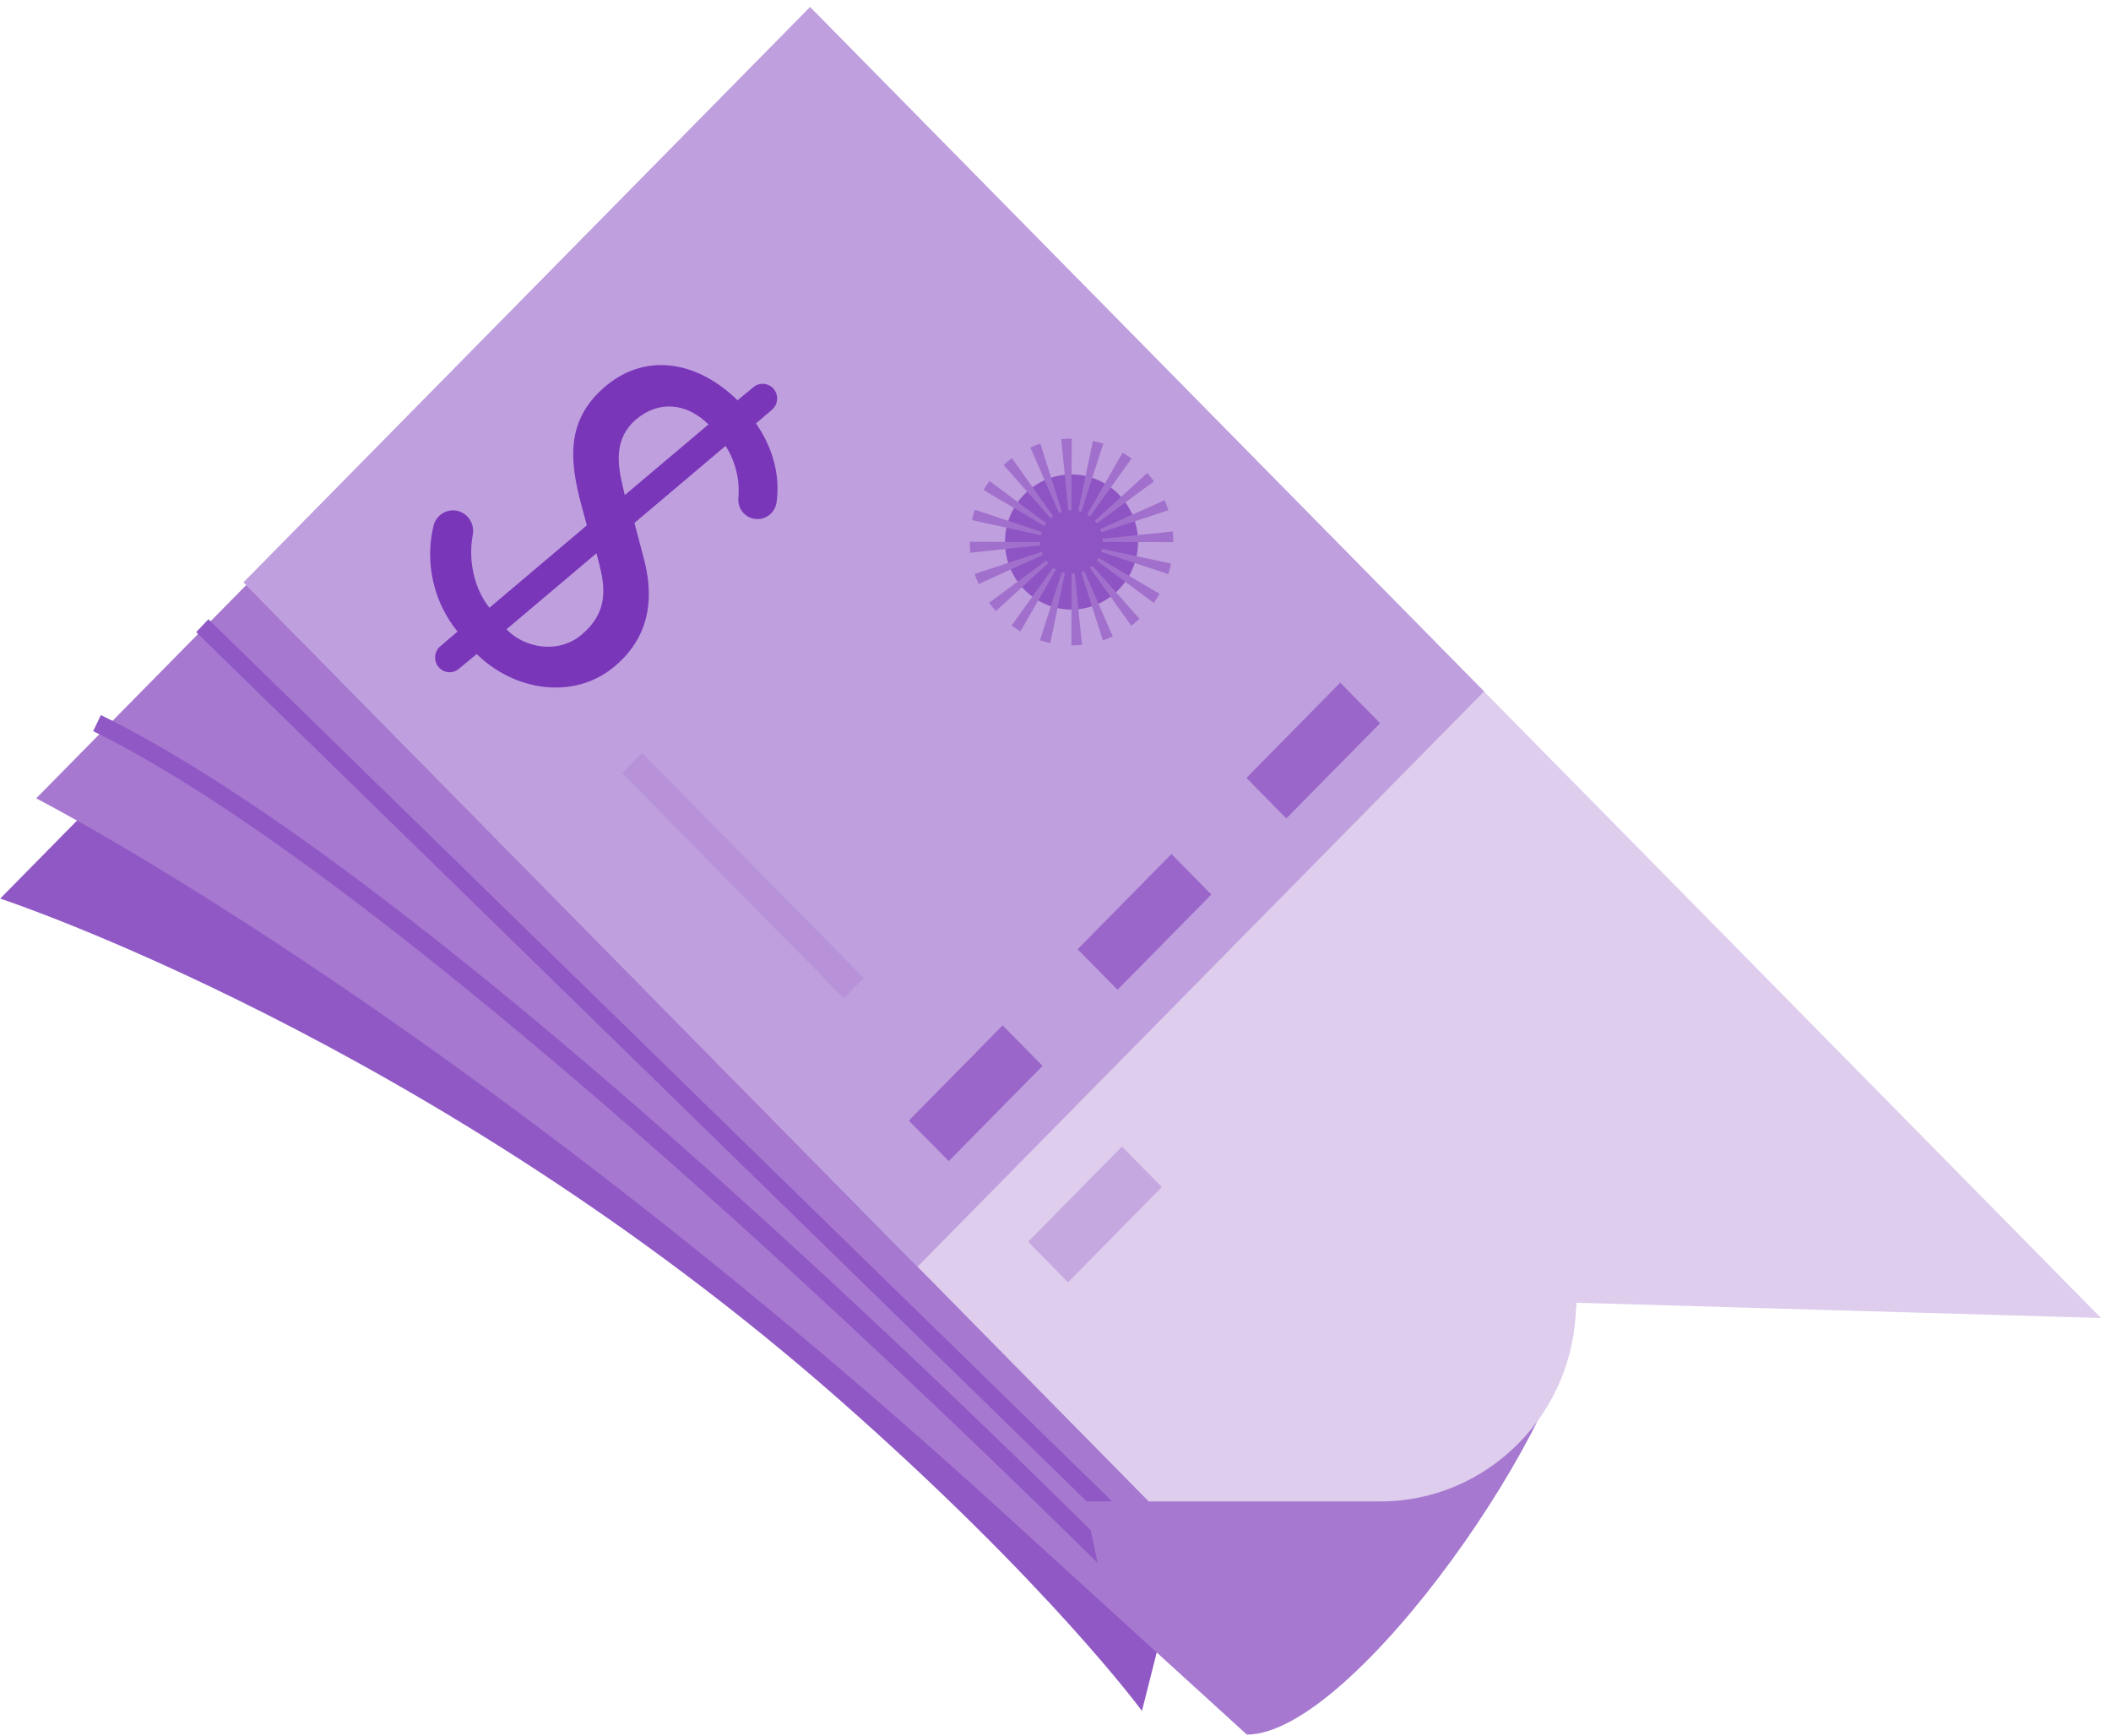
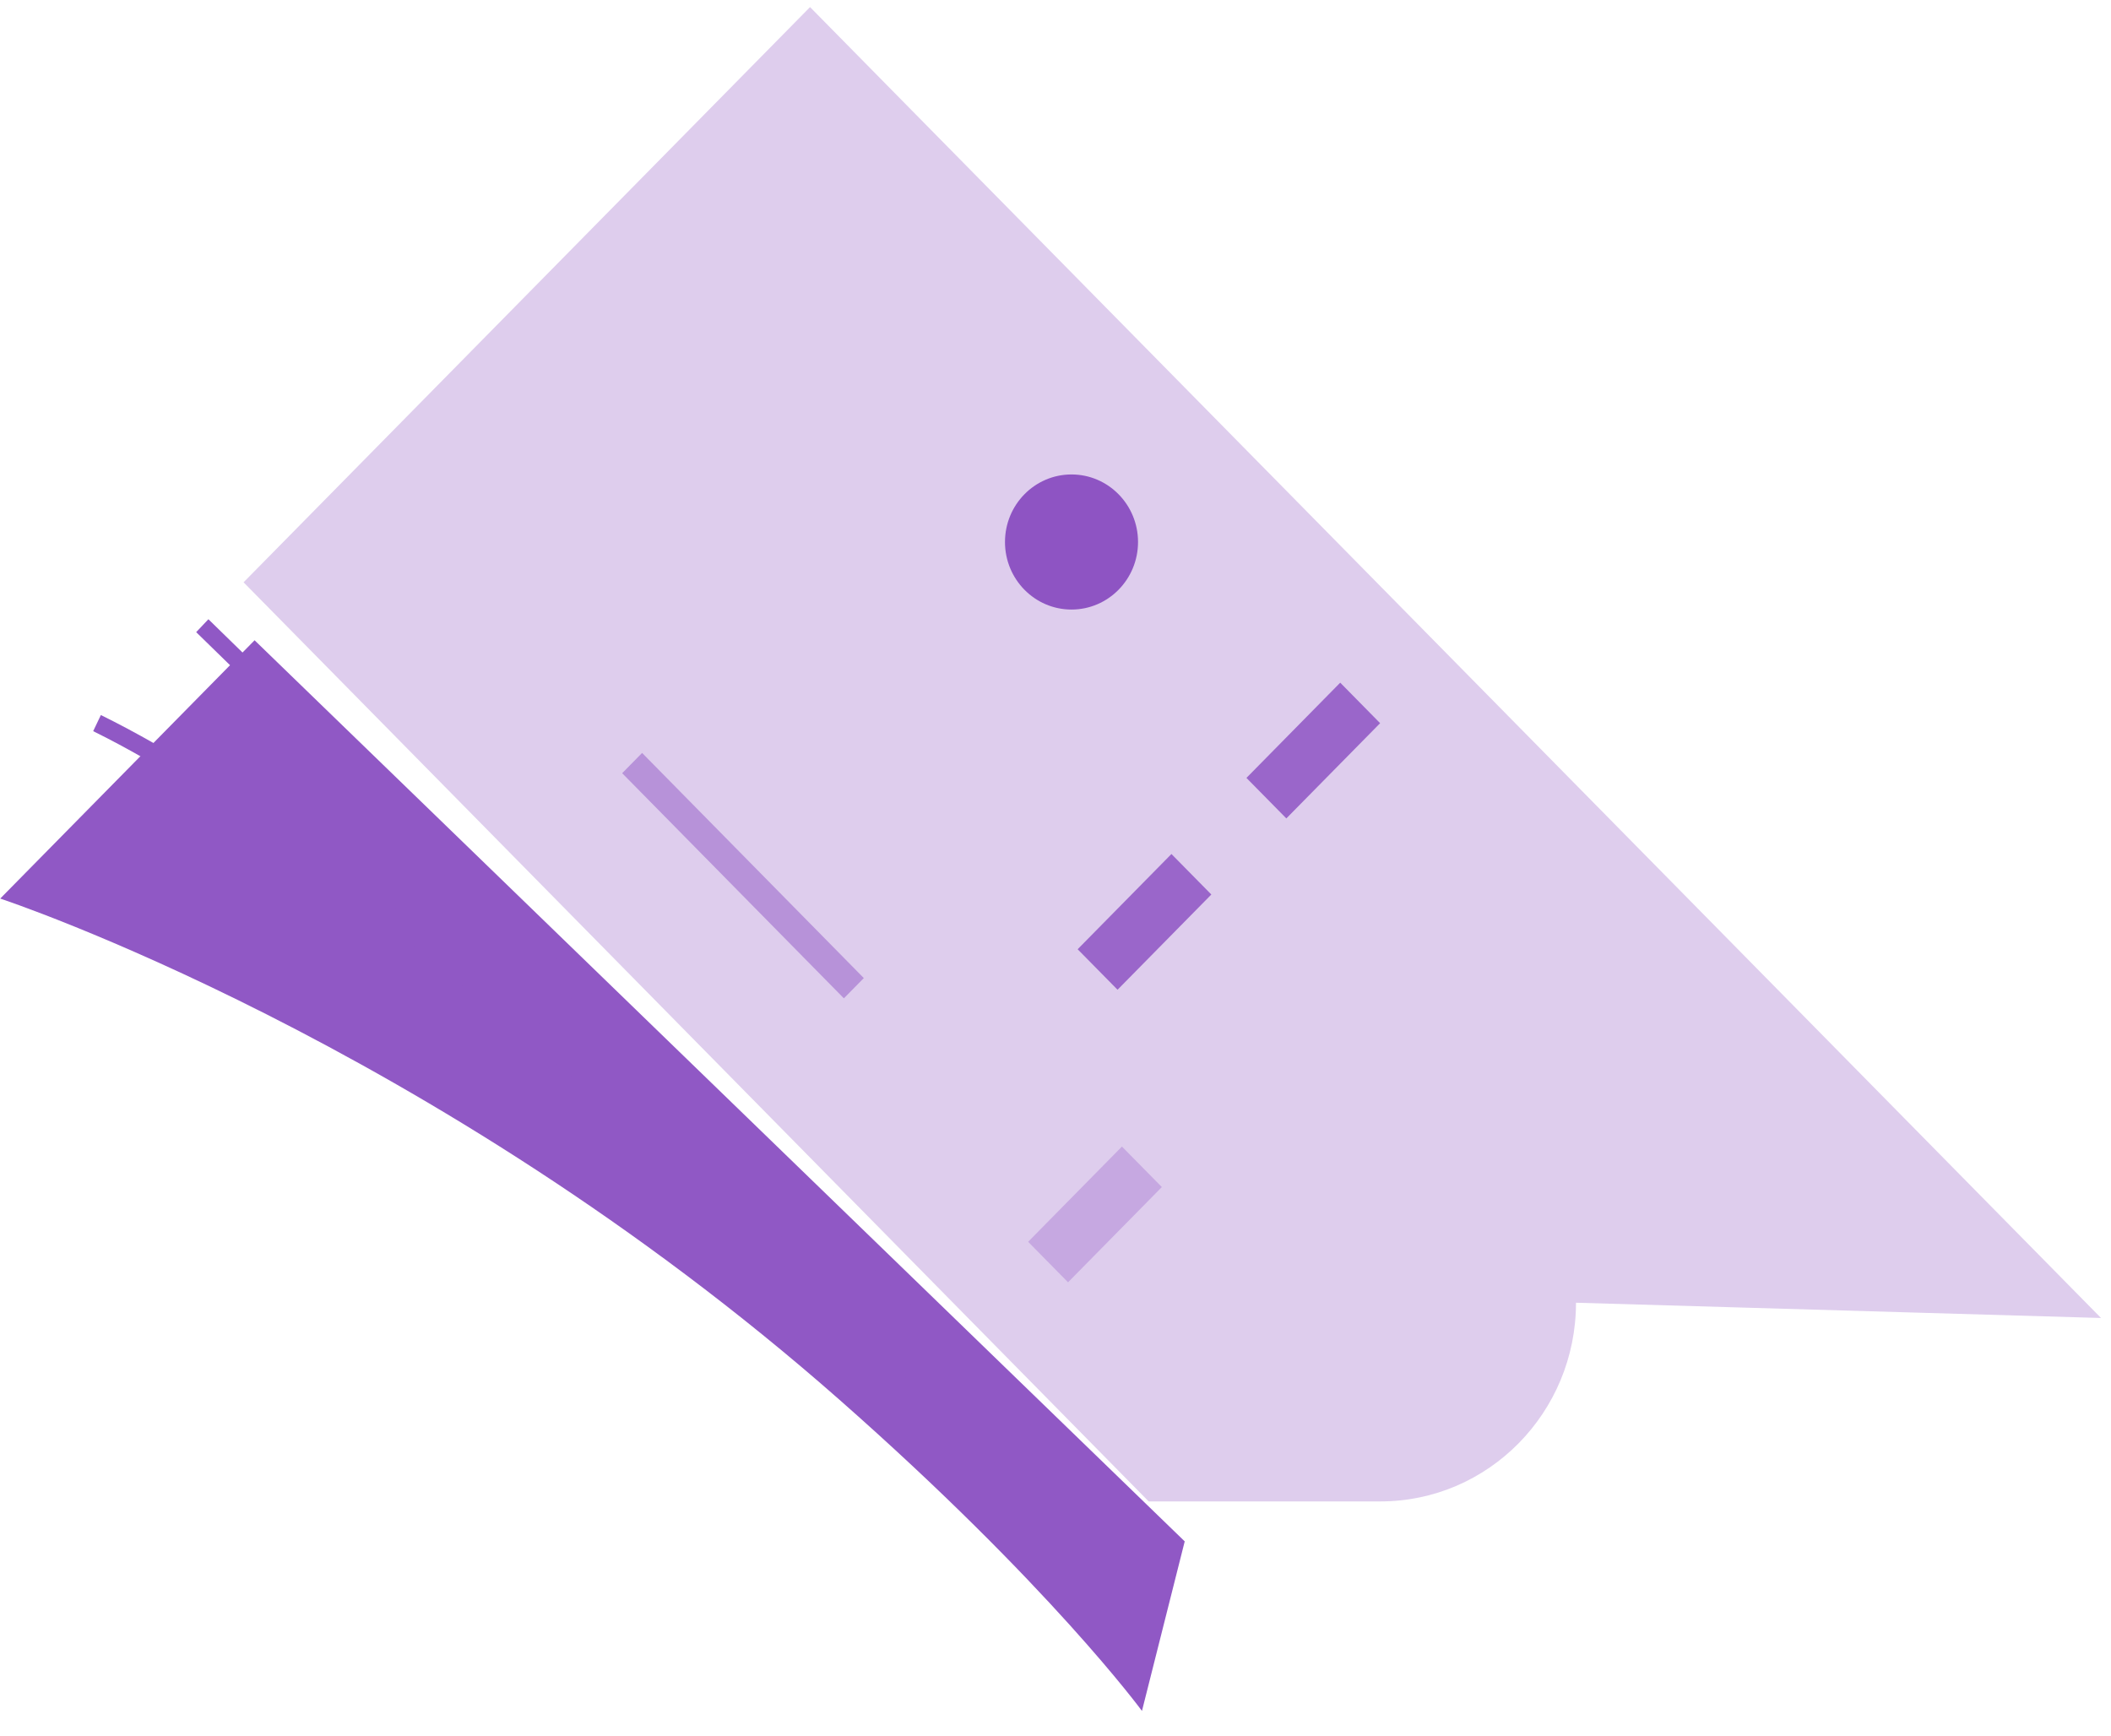
<svg xmlns="http://www.w3.org/2000/svg" width="169" height="139" viewBox="0 0 169 139" fill="none">
  <path d="M91.422 136.979C91.422 136.979 84.016 126.864 67.172 112.037C34.526 83.305 0.017 71.94 0.017 71.94L20.381 51.26L94.845 123.404L91.422 136.979Z" fill="#9058C5" />
-   <path d="M2.897 63.918L48.248 17.864L126.169 79.277V104.293C126.169 113.079 108.47 138.872 99.818 138.872L79.325 120.2C35.608 80.598 2.897 63.918 2.897 63.918Z" fill="#A678D0" />
  <path d="M19.5 46.62L64.85 0.567L168.201 105.519L126.169 104.297C126.169 113.083 119.156 120.205 110.504 120.205H91.959L19.5 46.62Z" fill="#DECDED" />
-   <path d="M64.854 0.565L118.809 55.356L73.457 101.41L19.503 46.619L64.854 0.565Z" fill="#BF9FDE" />
  <path d="M51.405 60.281L69.154 78.306L67.558 79.927L49.809 61.902L51.405 60.281Z" fill="#B792D9" />
-   <path d="M38.164 52.361L36.727 53.554C36.236 53.96 35.514 53.893 35.106 53.399C34.695 52.903 34.759 52.161 35.248 51.741L36.628 50.565C34.715 48.213 33.999 45.085 34.699 42.117C34.89 41.312 35.643 40.777 36.455 40.87C37.346 40.982 37.976 41.808 37.866 42.71C37.86 42.753 37.853 42.797 37.844 42.84C37.454 44.963 38.01 47.19 39.181 48.658L46.982 42.06L46.54 40.422C45.591 36.873 45.285 33.647 48.431 30.962C51.863 28.037 56.06 29.09 59.043 32.05L60.323 30.991C60.814 30.585 61.536 30.655 61.944 31.145C62.355 31.642 62.291 32.387 61.802 32.804L60.519 33.898C61.721 35.629 62.495 37.803 62.172 40.207C62.065 40.989 61.403 41.566 60.627 41.557C59.785 41.557 59.106 40.864 59.106 40.009C59.106 39.977 59.106 39.944 59.109 39.911C59.245 38.43 58.887 36.947 58.088 35.698L50.791 41.867L51.494 44.536C52.32 47.483 52.243 50.765 49.252 53.313C45.951 56.132 41.123 55.291 38.164 52.361ZM50.919 33.584C49.127 35.113 49.442 37.187 49.85 38.91L50.019 39.637L56.719 33.98C54.974 32.256 52.747 32.029 50.919 33.584ZM48.037 45.416L47.753 44.295L40.549 50.381C41.913 51.836 44.661 52.435 46.582 50.798C48.471 49.188 48.534 47.446 48.037 45.416Z" fill="#7A36B9" />
  <path d="M86.996 120.201L15.706 50.611L16.684 49.576L89.033 120.201H86.996Z" fill="#9058C5" />
  <path d="M7.459 58.537L8.075 57.247C30.417 68.224 66.236 101.687 87.323 122.512L87.866 125.118C66.801 104.375 29.283 69.261 7.459 58.537Z" fill="#9058C5" />
  <path d="M85.781 48.801C82.84 48.801 80.456 46.38 80.456 43.393C80.456 40.407 82.84 37.985 85.781 37.985C88.723 37.985 91.107 40.407 91.107 43.393C91.107 46.38 88.723 48.801 85.781 48.801Z" fill="#8E54C3" />
-   <path d="M85.776 51.666H85.781C86.061 51.666 86.34 51.653 86.62 51.623L86.047 45.92C85.959 45.928 85.87 45.934 85.784 45.934L85.776 51.666ZM84.083 51.486L85.255 45.879C85.169 45.86 85.086 45.838 85.002 45.811L83.258 51.263C83.53 51.35 83.807 51.426 84.083 51.486ZM88.291 51.265C88.56 51.175 88.826 51.074 89.087 50.957L86.797 45.718C86.717 45.754 86.636 45.786 86.553 45.813L88.291 51.265ZM81.695 50.553L84.535 45.601C84.457 45.554 84.382 45.505 84.309 45.451L80.988 50.084C81.216 50.25 81.453 50.408 81.695 50.553ZM90.564 50.092C90.795 49.923 91.016 49.74 91.228 49.546L87.453 45.287C87.388 45.347 87.321 45.401 87.251 45.453L90.564 50.092ZM79.725 48.927L83.919 45.093C83.86 45.028 83.807 44.957 83.753 44.886L79.188 48.256C79.357 48.488 79.534 48.711 79.725 48.927ZM92.365 48.269C92.534 48.035 92.69 47.794 92.832 47.544L87.95 44.665C87.907 44.741 87.859 44.815 87.808 44.886L92.365 48.269ZM78.339 46.763L83.49 44.422C83.455 44.343 83.425 44.264 83.398 44.182L78.03 45.95C78.118 46.223 78.223 46.496 78.339 46.763ZM93.528 45.964C93.617 45.688 93.692 45.407 93.751 45.123L88.229 43.934C88.21 44.018 88.189 44.103 88.162 44.185L93.528 45.964ZM77.678 44.253L83.291 43.661C83.283 43.571 83.277 43.483 83.277 43.393L77.632 43.371V43.393C77.635 43.68 77.648 43.969 77.678 44.253ZM93.928 43.404V43.393C93.928 43.112 93.915 42.831 93.885 42.55L88.27 43.129C88.278 43.216 88.283 43.306 88.283 43.393L93.928 43.404ZM83.334 42.856C83.353 42.768 83.377 42.681 83.404 42.596L78.04 40.807C77.952 41.079 77.876 41.358 77.817 41.639L83.334 42.856ZM88.165 42.613L93.536 40.853C93.447 40.577 93.348 40.307 93.232 40.045L88.071 42.365C88.106 42.444 88.138 42.528 88.165 42.613ZM83.618 42.114C83.662 42.037 83.71 41.964 83.761 41.892L79.209 38.504C79.04 38.738 78.884 38.978 78.742 39.229L83.618 42.114ZM87.81 41.904L92.383 38.542C92.217 38.307 92.037 38.083 91.846 37.868L87.646 41.699C87.705 41.764 87.762 41.833 87.81 41.904ZM84.118 41.494C84.183 41.437 84.25 41.382 84.317 41.331L81.012 36.684C80.781 36.853 80.558 37.036 80.346 37.229L84.118 41.494ZM87.257 41.339L90.588 36.711C90.36 36.539 90.121 36.381 89.874 36.236L87.036 41.191C87.114 41.238 87.187 41.287 87.257 41.339ZM84.774 41.063C84.852 41.028 84.933 40.998 85.013 40.97L83.288 35.513C83.017 35.603 82.748 35.704 82.487 35.824L84.774 41.063ZM86.563 40.976L88.323 35.529C88.052 35.439 87.775 35.363 87.496 35.303L86.316 40.907C86.397 40.927 86.48 40.948 86.563 40.976ZM85.524 40.864C85.61 40.856 85.695 40.85 85.781 40.85L85.798 35.117H85.781C85.507 35.117 85.231 35.131 84.959 35.158L85.524 40.864Z" fill="#A170CD" />
  <path d="M107.294 54.655L110.488 57.899L102.98 65.523L99.786 62.28L107.294 54.655Z" fill="#9A66CA" />
  <path d="M93.782 68.372L96.976 71.615L89.467 79.24L86.273 75.997L93.782 68.372Z" fill="#9A66CA" />
-   <path d="M80.269 82.092L83.463 85.335L75.954 92.96L72.76 89.717L80.269 82.092Z" fill="#9A66CA" />
  <path d="M89.819 91.794L93.013 95.037L85.504 102.662L82.31 99.419L89.819 91.794Z" fill="#C6A8E1" />
</svg>